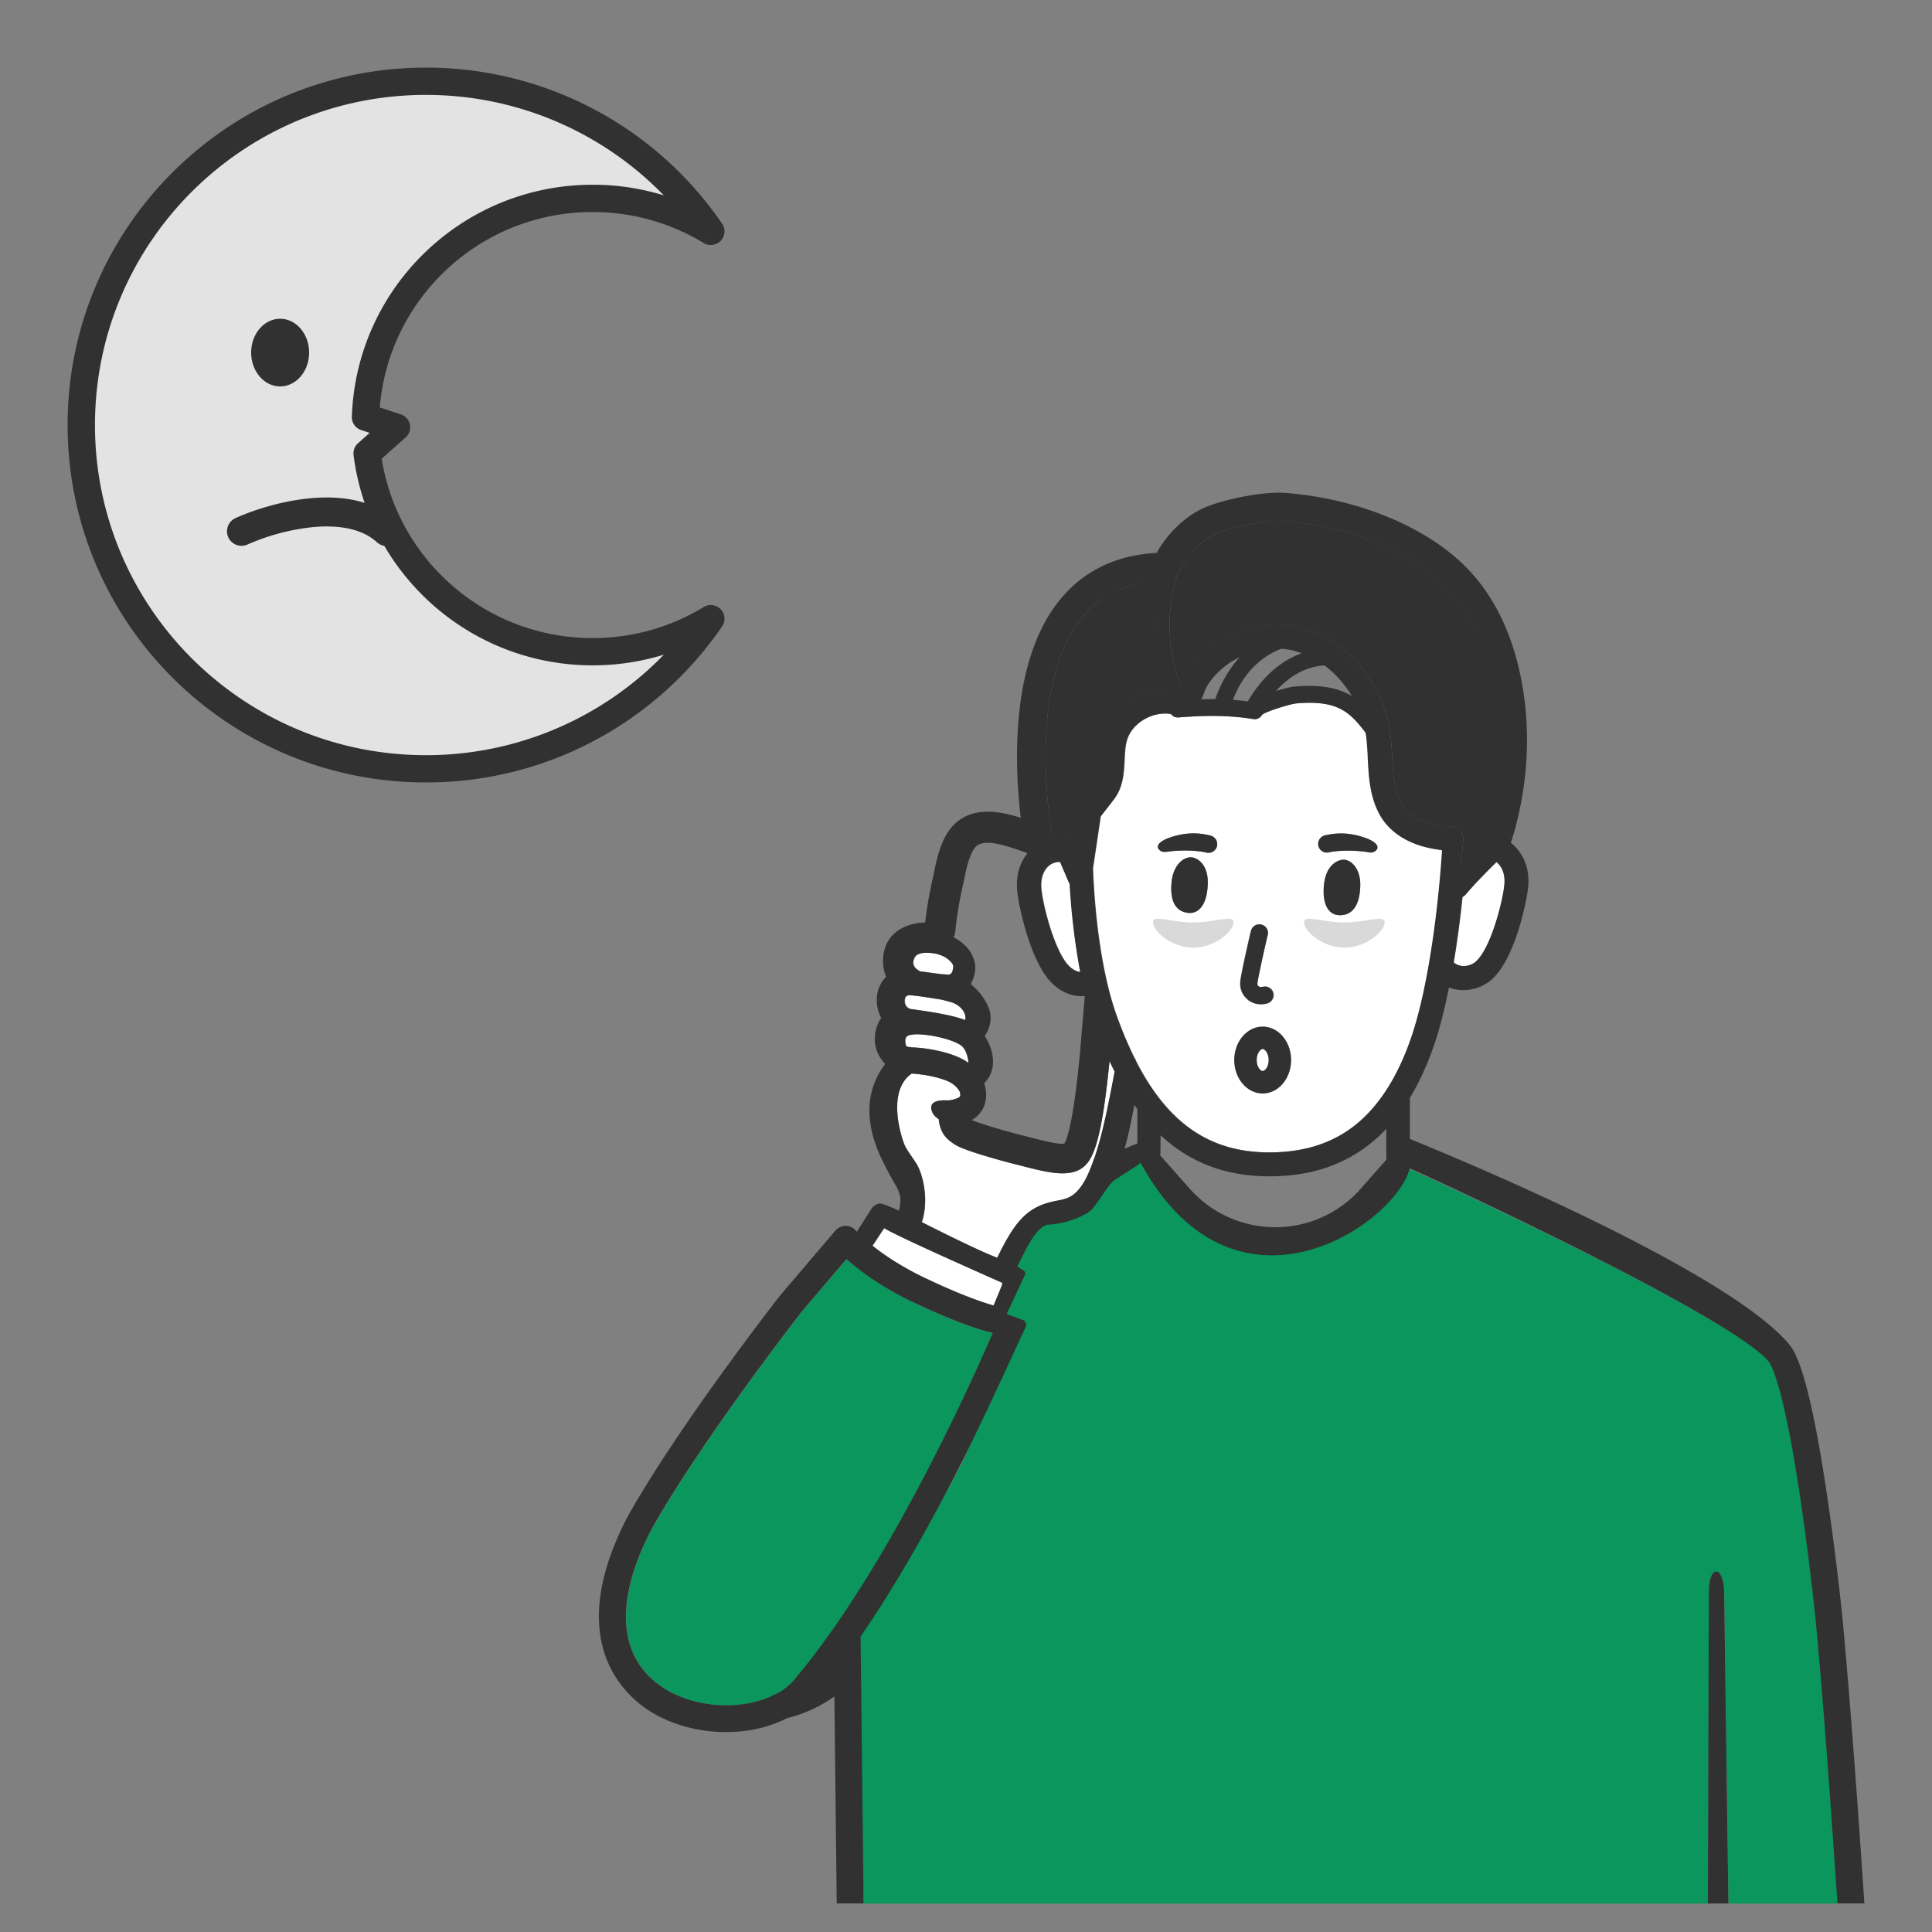
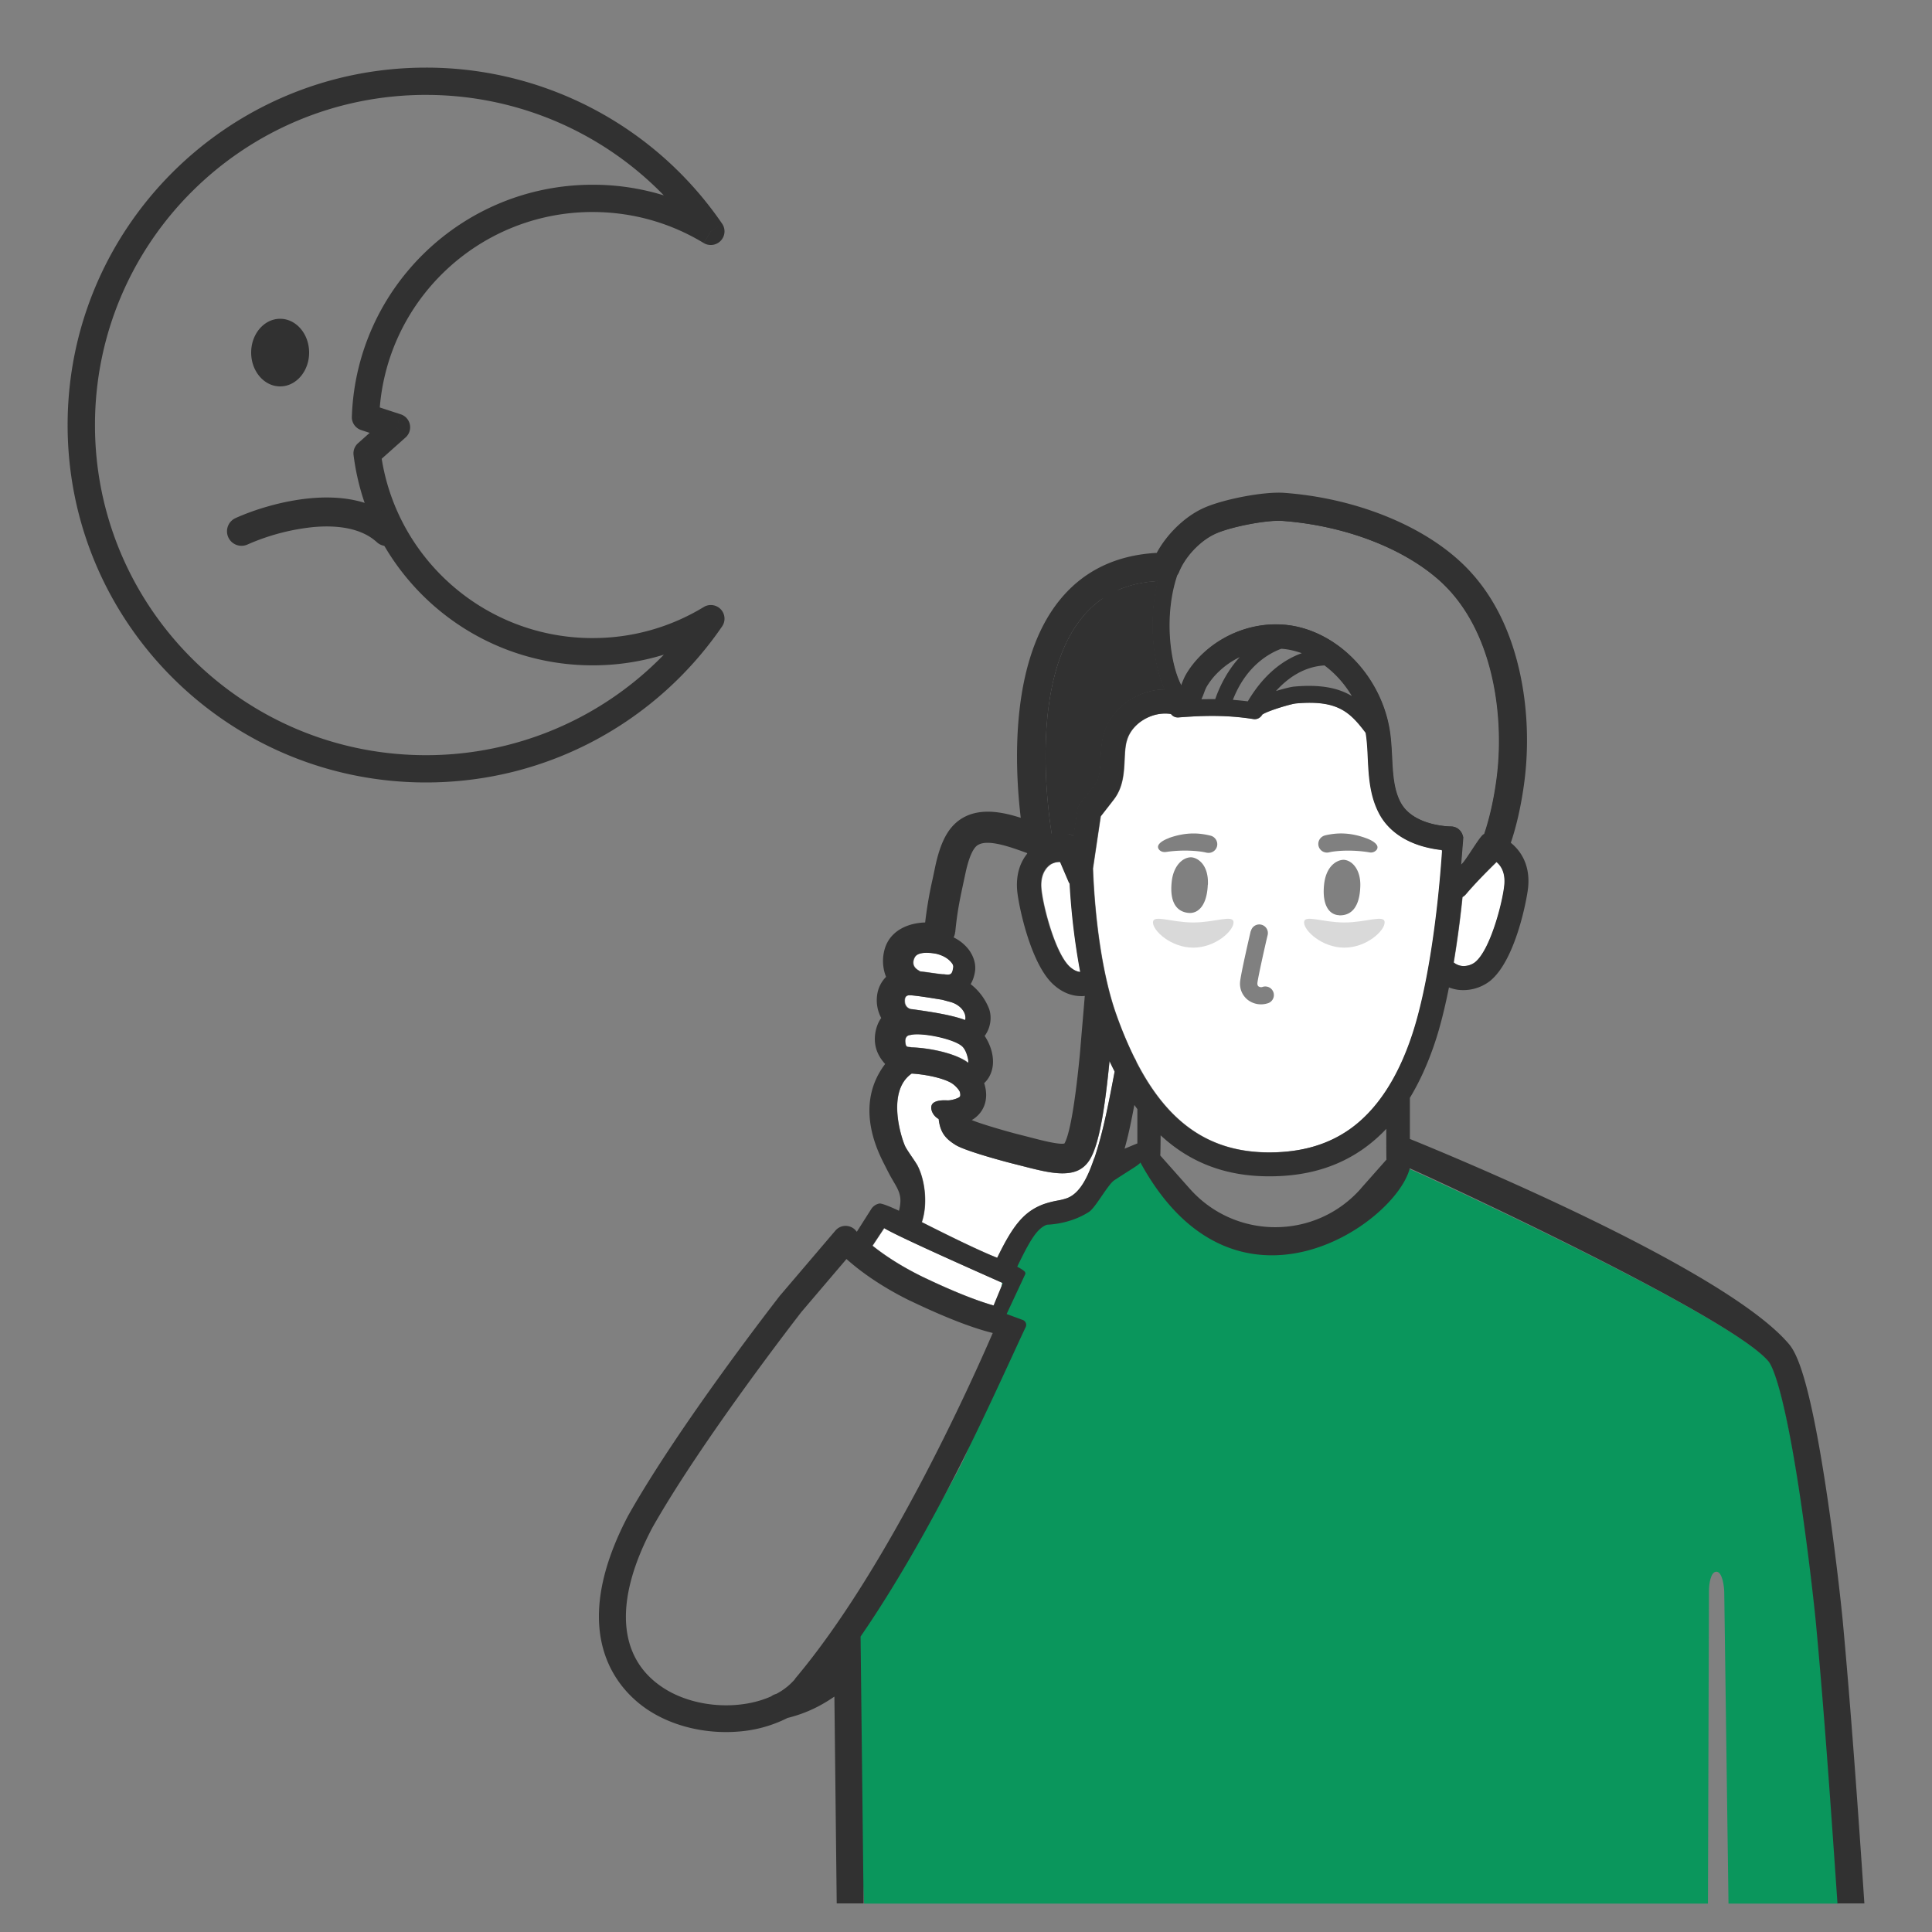
<svg xmlns="http://www.w3.org/2000/svg" width="100" height="100" fill="none">
  <rect width="100%" height="100%" fill="#808080" stroke="none" />
-   <path fill="#E3E3E3" fill-rule="evenodd" d="M30.805 10.131c2.269 0 4.39.632 6.194 1.73A18.07 18.07 0 0 0 22.07 4C12.089 4 4 12.059 4 22s8.09 18 18.069 18A18.07 18.07 0 0 0 37 32.139a11.9 11.9 0 0 1-6.195 1.729c-6.074 0-11.087-4.53-11.82-10.382l1.535-1.368-1.621-.532c.218-6.363 5.464-11.455 11.906-11.455" clip-rule="evenodd" />
  <path fill="#313131" d="m36.792 11.977-.368.602a.71.71 0 0 0 1.074-.546.7.7 0 0 0-.121-.455zm0 20.046.585.398a.705.705 0 0 0-.492-1.098.7.7 0 0 0-.461.097zm-17.789-8.554-.472-.527a.7.7 0 0 0-.23.614zm1.517-1.353.472.527a.705.705 0 0 0-.25-1.198zm-1.6-.525-.709-.024a.704.704 0 0 0 .487.695zm18.24-10.218a12.43 12.43 0 0 0-6.485-1.811v1.412c2.107 0 4.073.587 5.747 1.605zm-15.111-6.46a17.13 17.13 0 0 1 14.158 7.461l1.17-.796A18.55 18.55 0 0 0 22.049 3.5zM4.916 22c0-9.437 7.67-17.088 17.133-17.088V3.5C11.805 3.5 3.5 11.783 3.5 22zm17.133 17.088c-9.463 0-17.133-7.65-17.133-17.088H3.5c0 10.217 8.305 18.5 18.549 18.5zm14.159-7.463a17.13 17.13 0 0 1-14.16 7.463V40.5c6.37 0 11.99-3.203 15.329-8.079zm-5.533 2.813a12.44 12.44 0 0 0 6.485-1.812l-.736-1.206a11 11 0 0 1-5.75 1.606zM18.301 23.556c.769 6.136 6.015 10.882 12.374 10.882v-1.411c-5.636 0-10.288-4.208-10.97-9.645zm1.747-1.966-1.517 1.352.944 1.053 1.517-1.352zm-1.35.672 1.601.526.442-1.343-1.601-.524zm11.977-12.7c-6.742 0-12.234 5.335-12.463 12.004l1.415.049c.202-5.912 5.071-10.642 11.048-10.642zM14.5 20c.828 0 1.5-.784 1.5-1.75s-.672-1.75-1.5-1.75-1.5.784-1.5 1.75.672 1.75 1.5 1.75" />
  <path fill="#313131" fill-rule="evenodd" d="M16.195 27.284a11.3 11.3 0 0 0-3.385.9.75.75 0 0 1-.62-1.367c.894-.405 2.35-.885 3.866-1.026 1.493-.14 3.214.037 4.447 1.153a.75.75 0 1 1-1.006 1.112c-.767-.695-1.962-.896-3.302-.772" clip-rule="evenodd" />
  <path fill="#fff" d="M47.145 53.565s-.016 0-.036.006h-.016c-.089.02-.245.083-.224.354.026.334.125.23.318.282.818.026 2.023.245 2.742.667q.097.053.193.13a.5.5 0 0 0 0-.15c-.041-.246-.14-.554-.318-.71-.443-.391-2.101-.725-2.664-.584zm.412-3.342q.039.022.078.052c.423.042.73.105 1.163.146h.02s.048 0 .069.005c.323.042.411.016.464-.323.005-.041.03-.135-.058-.25-.161-.209-.406-.386-.813-.49h-.005c-.417-.078-.965-.1-1.116.188-.042.083-.22.438.198.672m7.805-.203q.284.267.569.292c-.282-1.44-.46-3.03-.548-4.573a.6.6 0 0 1-.062-.11l-.433-1.01a.9.9 0 0 0-.443.098c-.178.105-.59.428-.532 1.246.062.85.693 3.332 1.455 4.062zm-8.206 2.21s.052 0 .078.006c.923.13 2.007.287 2.742.563.089-.391-.276-.83-.829-.954l-.365-.1c-.438-.067-1.09-.182-1.606-.229-.125 0-.354-.036-.328.334.02.271.209.35.313.38zm4.291 15.345.48-1.163c-1.278-.563-5.506-2.44-6.147-2.846l-.605.912c.558.448 1.402 1.027 2.57 1.6 1.836.882 3.009 1.299 3.707 1.497z" />
-   <path fill="#0A965C" d="M47.134 67.336h-.005c-1.637-.803-2.706-1.627-3.3-2.164l-2.336 2.742c-.24.313-5.162 6.648-7.717 11.169-1.981 3.759-1.799 6.684.506 8.243 1.616 1.09 4.01 1.22 5.652.48a.64.64 0 0 1 .26-.126c.37-.191.699-.452.97-.766 4.73-5.605 9.015-15.09 10.235-17.905-.808-.198-2.142-.646-4.265-1.663z" />
  <path fill="#313131" d="M57.27 30.328c-.046.078-.088.198-.14.323-.042.11-.084.219-.136.333q.346-.009.714-.01c.178-.516.558-1.397 1.267-2.174a4.3 4.3 0 0 0-1.09.756 3.9 3.9 0 0 0-.614.766z" />
  <path fill="#fff" d="M77.47 44.618c-.386.376-1.075 1.059-1.59 1.674a.7.7 0 0 1-.173.14 55 55 0 0 1-.454 3.384.85.85 0 0 0 .397.178.98.98 0 0 0 .709-.188c.797-.636 1.434-3.123 1.517-4 .068-.687-.214-1.031-.407-1.188" />
  <path fill="#313131" d="M54.434 43.164h.772c.135 0 .265.041.37.12l.203-1.372a.6.6 0 0 1 .125-.292s.652-.829.772-.99c.25-.324.276-.803.302-1.361.021-.391.037-.793.141-1.194.25-1.001 1.069-1.846 2.133-2.206a3.3 3.3 0 0 1 1.037-.177c-.573-1.272-.87-3.55-.35-5.62-1.688.098-2.981.719-3.936 1.897-2.591 3.186-1.85 9.4-1.57 11.184z" />
  <path fill="#313131" fill-rule="evenodd" d="M53.934 43.192c-.145-.927-.397-2.937-.292-5.129.105-2.203.574-4.688 1.973-6.409 1.054-1.301 2.485-1.976 4.296-2.082l.68-.04-.166.661c-.495 1.966-.205 4.128.32 5.293l.318.706h-.774c-.285 0-.585.052-.877.15-.92.312-1.603 1.035-1.808 1.854v.004c-.086.327-.103.657-.123 1.037l-.003.057a7 7 0 0 1-.075.83c-.048.27-.137.558-.328.807-.068.091-.263.341-.436.563l-.238.303-.104.132-.002.003-.003.003-.01.017a.2.2 0 0 0-.008.034l-.327 2.201-.671-.504a.12.12 0 0 0-.07-.02h-1.272zm1.845-1.28a.6.6 0 0 1 .125-.292s.652-.829.772-.99c.25-.324.276-.803.302-1.361l.004-.072c.02-.368.04-.745.137-1.122.25-1.001 1.069-1.846 2.133-2.206q.253-.085.513-.13.263-.047.524-.047a5 5 0 0 1-.192-.495c-.4-1.195-.582-2.94-.269-4.617q.048-.255.112-.509a7 7 0 0 0-.526.05c-1.435.188-2.558.795-3.41 1.848-2.592 3.186-1.852 9.4-1.57 11.184v.01h.772c.135 0 .265.042.37.12z" clip-rule="evenodd" />
  <path fill="#0A965C" d="M93.121 77.002c-.823-5.323-1.407-6.35-1.569-6.538-2.034-2.398-17.978-9.698-18.656-9.985-5.74 7.54-13.545 2.764-13.629-.829 0 0-3.477 2.159-4.014 2.367-.021.006-3.103 3.092-3.103 3.092-.432 1.017-.85 7.613-2.34 10.574-1.79 3.546-4.068 6.57-5.762 9.036l.678 13.812h43.677l.052-16.19c0-.307.078-.99.386-.99.307 0 .401.756.406 1.058l.22 16.122h5.667c-.297-4.38-.688-9.975-1.121-14.558-.063-.667-.396-3.811-.886-6.965z" />
-   <path fill="#313131" d="M62.187 28.596a3.4 3.4 0 0 0-.547-.157 4 4 0 0 0-.517-.073c-.683.256-1.835.928-2.502 2.644q.373.023.771.078c.881-1.491 1.93-2.18 2.795-2.492m2.591 2.22a5.4 5.4 0 0 0-1.418-1.584c-1.095.073-1.924.678-2.508 1.324.391-.12.777-.214.944-.23 1.402-.125 2.304.084 2.982.49" />
  <path fill="#fff" d="M47.468 60.27c.391.705.59 1.982.256 2.988 1.272.642 2.961 1.476 3.905 1.846.792-1.642 1.36-2.393 2.409-2.779.245-.089.49-.14.704-.182a3 3 0 0 0 .51-.13c.704-.272 1.1-1.19 1.393-2.05.453-1.324.771-3.003 1.053-4.494a26 26 0 0 1-.266-.543c-.219 2.206-.506 4.333-1.059 5.157-.323.485-.802.652-1.381.652-.61 0-1.33-.188-2.101-.386-.157-.042-.313-.083-.48-.125-.026-.005-2.393-.615-2.951-.965-.5-.313-.788-.625-.87-1.34-.309-.167-.444-.516-.36-.72.083-.203.417-.265.797-.244.209.01.537-.094.631-.167.031-.021.083-.063.031-.26-.026-.1-.234-.35-.448-.475-.485-.282-1.444-.454-2.05-.485-1.297.902-.562 3.259-.343 3.749.088.198.5.75.61.954zm10.856-21.898c-.073.282-.09.61-.105.95-.031.672-.068 1.433-.563 2.064-.094.12-.485.626-.672.865l-.402 2.701c.1 2.649.49 5.543 1.204 7.55.292.829.605 1.575.944 2.252q.057.095.1.199c1.652 3.222 3.842 4.692 6.882 4.692h.036c1.642-.005 2.993-.396 4.13-1.2 1.397-.984 2.487-2.627 3.232-4.89.798-2.403 1.325-6.178 1.549-9.5l-.016-.062a6 6 0 0 1-1.032-.204c-1.038-.307-1.804-.901-2.221-1.704-.475-.913-.527-1.898-.574-2.847a19 19 0 0 0-.068-.99c-.01-.11-.031-.22-.047-.33 0-.005-.01-.01-.015-.015-.808-1.058-1.45-1.69-3.593-1.496-.27.026-1.47.385-1.746.578a.4.4 0 0 1-.125.146.42.42 0 0 1-.334.084c-1.497-.235-2.784-.167-3.88-.084a.42.42 0 0 1-.38-.177l-.115-.016a2.1 2.1 0 0 0-.86.105c-.667.224-1.178.735-1.324 1.33zm10.996 9c-.511-.016-.892-.506-.788-1.565.11-1.105.798-1.34 1.075-1.298.427.063.829.553.802 1.36-.03 1.08-.464 1.529-1.09 1.508zm-.725-4.135c.547-.125 1.24-.183 2.153.161.256.094.704.334.5.595a.38.38 0 0 1-.37.125c-.86-.146-1.72-.089-2.09 0a.45.45 0 0 1-.553-.428.46.46 0 0 1 .365-.453zm-6.08 2.555c-.041 1.063-.49 1.506-.995 1.46-.62-.058-.991-.553-.871-1.627.089-.803.553-1.241.985-1.251.282-.006.934.307.887 1.418zm2.232 2.398a.444.444 0 1 1 .866.209c-.157.651-.517 2.283-.532 2.497 0 .094.031.136.057.157.057.041.14.052.193.036a.445.445 0 1 1 .255.85 1.123 1.123 0 0 1-.996-.182 1.06 1.06 0 0 1-.406-.897c.01-.344.547-2.644.553-2.665zm-4.254-4.812c.917-.329 1.61-.261 2.158-.126a.46.46 0 0 1 .355.46.45.45 0 0 1-.417.432c-.047 0-.094 0-.141-.01-.37-.094-1.23-.167-2.091-.037-.14.021-.287-.02-.37-.13-.198-.26.255-.495.51-.584z" />
-   <path fill="#313131" d="M88.836 81.345c-.308 0-.386.683-.386.99l-.052 16.19h1.063l-.219-16.122c0-.307-.099-1.058-.406-1.058m-24.24-29.594a1.11 1.11 0 0 0 .996.182.447.447 0 0 0 .297-.552.446.446 0 0 0-.553-.298.26.26 0 0 1-.192-.036c-.032-.02-.063-.063-.058-.156.016-.214.376-1.846.532-2.498a.44.44 0 0 0-.329-.537.44.44 0 0 0-.537.328c-.005.021-.542 2.326-.552 2.665-.016.365.13.683.406.897zm-2.967-7.378c-.432.01-.896.449-.985 1.251-.115 1.075.25 1.57.87 1.627.511.047.955-.39.996-1.46.047-1.11-.604-1.423-.886-1.418zm7.972.131c-.276-.042-.964.193-1.074 1.298-.104 1.064.277 1.554.788 1.564.625.021 1.058-.427 1.09-1.506.025-.809-.376-1.299-.804-1.361zm-9.25-.412c.861-.13 1.721-.058 2.092.036q.07.017.14.01a.447.447 0 0 0 .418-.432.46.46 0 0 0-.355-.46c-.542-.135-1.24-.203-2.159.126-.255.094-.709.323-.51.584.083.11.229.151.37.13zm8.291.036c.047 0 .094 0 .14-.01.371-.089 1.237-.141 2.092 0a.38.38 0 0 0 .37-.126c.203-.26-.245-.5-.5-.594-.913-.344-1.607-.287-2.154-.162a.46.46 0 0 0-.365.454c.01.245.193.417.412.438zM61.181 35.416c.063-.162.13-.344.235-.517.219-.37.495-.72.818-1.027 1.304-1.256 3.175-1.809 4.88-1.439 2.508.542 4.557 2.93 4.865 5.678.042.36.057.72.078 1.07.042.854.084 1.662.433 2.335.647 1.24 2.544 1.267 2.623 1.267h.01a.6.6 0 0 1 .459.214.7.7 0 0 1 .14.27c0 .016.011.037.022.069l-.115 1.428c.193-.068 1.037-1.595 1.21-1.585.177-.532.474-1.554.656-2.987.391-3.124-.161-7.654-3.003-10.168-1.903-1.678-4.932-2.826-8.108-3.06-.813-.063-2.752.318-3.519.688-.766.365-1.522 1.173-1.835 1.955a1 1 0 0 1-.094.167c-.704 2.086-.38 4.599.224 5.725.01-.026.021-.047.026-.073z" />
  <path fill="#313131" fill-rule="evenodd" d="M60.885 34.83q.1.31.217.555l.013.027.045.087.007-.017a.3.3 0 0 0 .02-.056l-.006-.01.012-.032c.06-.154.125-.324.223-.485l.014-.023c.216-.361.488-.703.804-1.004 1.304-1.256 3.175-1.809 4.88-1.439 2.508.542 4.557 2.93 4.865 5.678.034.294.05.589.067.877l.011.192c.042.855.084 1.663.433 2.336.647 1.24 2.544 1.267 2.623 1.267h.01a.6.6 0 0 1 .459.214.7.7 0 0 1 .14.27q.001.017.012.042l.01.027-.115 1.428c.09-.032.322-.381.561-.744l.015-.023c.269-.407.543-.823.633-.818.178-.532.475-1.554.657-2.988.391-3.123-.161-7.654-3.003-10.167-1.903-1.679-4.932-2.826-8.108-3.06-.813-.063-2.752.318-3.519.688-.766.365-1.522 1.173-1.835 1.955a1 1 0 0 1-.094.167c-.587 1.738-.46 3.774-.051 5.056m-.318-5.413a.4.4 0 0 1-.04.07l-.042.06-.023.067c-.377 1.118-.475 2.336-.404 3.415.072 1.072.314 2.059.662 2.706l.507.944.397-.994.005-.012.012-.03a1 1 0 0 0 .035-.119l.002-.007c.053-.137.1-.252.165-.359l.003-.004c.196-.33.443-.644.733-.92l.002-.002c1.19-1.146 2.893-1.643 4.427-1.31 2.278.492 4.188 2.689 4.474 5.245v.002c.033.278.048.554.065.842l.011.196.002.037c.04.819.084 1.727.486 2.502.418.802 1.216 1.173 1.83 1.35.628.179 1.173.187 1.237.187h.01a.1.1 0 0 1 .077.036l.004.005a.2.2 0 0 1 .033.07l-.168 2.097.726-.255c.105-.037.179-.1.209-.127q.06-.054.103-.105c.057-.066.117-.146.175-.227.104-.146.225-.33.34-.504l.037-.055c.13-.198.25-.377.346-.507l.015-.02.171.01.122-.364c.185-.556.491-1.61.678-3.082v-.001c.203-1.614.161-3.59-.299-5.492s-1.348-3.767-2.869-5.112c-2.003-1.768-5.144-2.944-8.4-3.185-.479-.037-1.222.055-1.912.19-.691.135-1.419.332-1.862.546-.878.419-1.721 1.32-2.082 2.216" clip-rule="evenodd" />
  <path fill="#313131" d="M95.374 83.838c-.1-1.048-.449-4.15-.897-7.044-.85-5.49-1.48-6.752-1.882-7.227-3.337-3.936-17.707-9.839-19.62-10.615v-2.128q.758-1.25 1.298-2.867c.266-.793.506-1.758.725-2.847.161.062.318.099.453.12a2.262 2.262 0 0 0 1.663-.448c1.34-1.07 1.93-4.302 1.982-4.855.125-1.293-.511-1.997-.897-2.304.209-.61.522-1.726.714-3.26.136-1.084.282-3.263-.281-5.703-.558-2.42-1.632-4.349-3.202-5.73-2.127-1.883-5.474-3.165-8.957-3.42-1.069-.079-3.254.343-4.255.823-.938.449-1.835 1.335-2.346 2.284-2.111.115-3.796.933-5.016 2.435-2.586 3.175-2.34 8.592-2.023 11.278-.959-.308-2.064-.517-2.966-.016-.74.412-1.184 1.194-1.476 2.617q-.061.29-.115.548a21 21 0 0 0-.39 2.268c-.861.026-1.727.39-2.05 1.24a2.22 2.22 0 0 0 .026 1.575 1.65 1.65 0 0 0-.464.96 1.94 1.94 0 0 0 .214 1.168q-.212.298-.292.698c-.125.657.057 1.205.495 1.684-1.538 2.023-.5 4.291-.083 5.115.13.256.245.49.37.715.37.662.642.938.428 1.767-.282-.136-.871-.396-1.012-.375a.64.64 0 0 0-.412.27l-.756 1.19a.2.2 0 0 1-.047-.053.7.7 0 0 0-.531-.25.69.69 0 0 0-.532.245l-2.832 3.322s-.01.015-.02.02c-.209.272-5.188 6.659-7.847 11.362q-.001.008-.01.015c-3.306 6.262-.434 9.114.953 10.053 1.132.766 2.597 1.183 4.088 1.183q.284.001.569-.02a6.75 6.75 0 0 0 2.622-.71c1.074-.266 1.82-.693 2.425-1.105l.12 10.704H44.7l-.157-13.812c1.695-2.466 3.452-5.49 5.24-9.035 1.345-2.67 2.8-5.923 3.306-6.982a.27.27 0 0 0-.151-.37l-.835-.308.97-2.075c0-.036 0-.068-.02-.099-.037-.062-.199-.167-.402-.276.667-1.377 1.027-1.982 1.533-2.17.02-.01 1.147 0 2.184-.667.334-.213.98-1.423 1.31-1.637.938-.615 1.25-.777 1.35-.917 4.885 8.936 13.19 3.206 13.941.302.678.282 16.529 7.581 18.562 9.985.162.187.746 1.215 1.57 6.538.484 3.15.823 6.293.886 6.966.433 4.583.819 10.177 1.12 14.557H96.5c-.297-4.406-.694-10.052-1.126-14.688zM77.86 45.808c-.083.875-.72 3.362-1.517 3.998a.97.97 0 0 1-.71.188.8.8 0 0 1-.395-.177 55 55 0 0 0 .453-3.384.6.6 0 0 0 .172-.14c.516-.61 1.205-1.294 1.59-1.675.193.157.475.501.407 1.19M60.915 29.768c.036-.052.073-.104.094-.167.318-.787 1.069-1.59 1.835-1.955.767-.37 2.711-.745 3.52-.688 3.175.235 6.204 1.376 8.107 3.06 2.842 2.514 3.39 7.044 3.003 10.168-.177 1.428-.474 2.455-.657 2.987-.177-.005-1.016 1.517-1.21 1.585l.115-1.428c-.01-.027-.015-.053-.02-.068a.637.637 0 0 0-.6-.485h-.01c-.079 0-1.977-.026-2.623-1.267-.35-.673-.391-1.48-.433-2.336a15 15 0 0 0-.078-1.069c-.308-2.748-2.357-5.135-4.865-5.678-1.705-.365-3.571.183-4.88 1.44-.323.312-.6.656-.818 1.026-.1.172-.172.355-.235.517-.01.026-.02.047-.026.073-.605-1.127-.928-3.64-.224-5.725zm5.402 3.812c.172.01.349.036.516.072q.281.063.547.157c-.87.313-1.913 1.001-2.794 2.492a23 23 0 0 0-.772-.078c.667-1.715 1.82-2.388 2.503-2.643M62.9 36.187c-.245 0-.48 0-.714.006.052-.115.1-.23.136-.334.047-.125.093-.245.14-.323a3.6 3.6 0 0 1 .616-.767 4.2 4.2 0 0 1 1.09-.756c-.71.777-1.09 1.658-1.268 2.175m5.652-1.746c.563.417 1.048.96 1.419 1.585-.678-.407-1.58-.615-2.983-.49-.167.015-.553.11-.944.23.584-.647 1.413-1.257 2.508-1.325m-12.57-2.477c.954-1.173 2.247-1.799 3.936-1.898-.521 2.065-.224 4.344.35 5.621a3.3 3.3 0 0 0-1.038.177c-1.069.36-1.882 1.205-2.133 2.206-.099.401-.12.803-.14 1.194-.026.558-.047 1.037-.303 1.36l-.772.991a.6.6 0 0 0-.125.292l-.203 1.372a.6.6 0 0 0-.37-.12h-.772v-.01c-.276-1.784-1.022-8.004 1.57-11.185m-1.56 12.748a.9.9 0 0 1 .444-.099l.433 1.012a.4.4 0 0 0 .062.11 36 36 0 0 0 .548 4.572c-.188-.016-.381-.115-.569-.292-.761-.73-1.392-3.207-1.454-4.062-.058-.818.354-1.142.531-1.246zm-4.979 3.535c.105-1.063.235-1.668.396-2.43q.057-.264.12-.557c.272-1.309.58-1.481.684-1.538.526-.292 1.673.125 2.434.401l.073.026c.006.01.01.021.021.032-.313.385-.589.985-.526 1.866.047.683.657 3.749 1.835 4.87.547.521 1.095.641 1.48.641h.074q.06-.001.114-.01c-.078.96-.166 1.95-.245 2.91l-.015.166c-.308 3.154-.6 4.228-.793 4.562-.276.073-1.178-.161-1.84-.334l-.49-.125c-.652-.161-2.122-.594-2.467-.756.058-.031.11-.062.162-.104.5-.38.694-.99.521-1.663q-.017-.07-.041-.141c.208-.193.349-.443.417-.74.125-.548-.047-1.19-.391-1.705.302-.402.396-.975.214-1.44a3 3 0 0 0-.939-1.24c.14-.235.198-.485.224-.652.058-.375-.062-.787-.328-1.142a2.2 2.2 0 0 0-.777-.625.8.8 0 0 0 .078-.272zm.662 6.763c-.067-.047-.13-.094-.193-.13-.724-.423-1.923-.642-2.742-.668-.193-.052-.287.052-.318-.282-.02-.27.136-.338.224-.354h.016c.02 0 .036 0 .036-.005.563-.141 2.221.193 2.665.584.177.156.276.469.318.709a.5.5 0 0 1 0 .151zm-2.768-5.454c.151-.287.698-.266 1.116-.188h.005c.412.105.652.277.813.49.089.115.063.209.058.25-.053.34-.141.366-.465.324h-.088c-.433-.047-.74-.104-1.163-.151-.026-.016-.052-.037-.078-.052-.417-.235-.245-.59-.198-.673m-.183 1.96c.522.047 1.173.162 1.606.23l.365.099c.553.125.918.563.83.954-.736-.276-1.826-.433-2.743-.563-.026 0-.052-.005-.078-.005a.396.396 0 0 1-.313-.38c-.026-.366.208-.34.328-.334zM41.15 86.91c-.272.314-.601.574-.97.766a.7.7 0 0 0-.26.125c-1.643.74-4.036.61-5.652-.48-2.305-1.553-2.488-4.483-.506-8.243 2.555-4.52 7.477-10.855 7.716-11.168l2.336-2.743c.595.532 1.663 1.361 3.3 2.164h.006c2.122 1.017 3.462 1.47 4.265 1.664-1.22 2.82-5.511 12.304-10.24 17.904zM51.43 67.575c-.704-.198-1.872-.615-3.707-1.496-1.168-.574-2.013-1.152-2.57-1.6l.604-.913c.641.407 4.87 2.278 6.147 2.847l-.48 1.162zm5.198-7.612c-.292.86-.688 1.778-1.392 2.05a3 3 0 0 1-.511.13 5 5 0 0 0-.704.182c-1.043.386-1.611 1.137-2.409 2.779-.943-.365-2.633-1.2-3.905-1.846.339-1.011.136-2.284-.255-2.987-.115-.204-.522-.751-.61-.955-.22-.49-.955-2.846.344-3.748.605.031 1.564.203 2.049.485.214.125.422.375.448.474.047.198 0 .24-.031.26-.094.074-.422.178-.631.168-.38-.021-.714.041-.798.245-.083.203.052.552.36.72.083.719.37 1.026.87 1.34.559.349 2.926.959 2.952.964.167.041.323.083.48.12.776.198 1.496.386 2.1.386.606 0 1.054-.167 1.382-.652.553-.819.84-2.946 1.059-5.157q.132.276.266.542c-.282 1.492-.6 3.176-1.053 4.495zm2.237-.777c-.162.063-.38.157-.657.271.214-.756.35-1.444.506-2.263l.156.214v1.783zm-.052-4.228a1 1 0 0 0-.1-.198 22 22 0 0 1-.943-2.253c-.714-2.007-1.105-4.896-1.205-7.55l.402-2.7c.188-.24.584-.746.673-.866.49-.636.526-1.397.563-2.065.015-.344.031-.667.104-.949.146-.594.657-1.1 1.324-1.33.287-.098.584-.13.86-.103.037 0 .074.01.115.015a.44.44 0 0 0 .38.177c1.09-.083 2.384-.156 3.88.084.12.02.24-.01.334-.084a.5.5 0 0 0 .125-.146c.276-.193 1.476-.552 1.747-.578 2.143-.193 2.789.438 3.592 1.496 0 .005.01.01.016.016q.03.165.047.328c.036.318.052.647.067.99.047.95.1 1.935.574 2.848.417.808 1.189 1.397 2.221 1.705.391.114.756.177 1.032.203l.016.063c-.224 3.326-.75 7.096-1.549 9.5-.75 2.262-1.84 3.905-3.232 4.89-1.137.798-2.487 1.189-4.13 1.2h-.036c-3.04 0-5.224-1.471-6.882-4.693zm11.616 6.574c-2.351 2.65-6.486 2.65-8.843 0l-1.532-1.725c.01-.053.015-.517.02-1.043 1.539 1.428 3.39 2.122 5.616 2.122h.042c1.908-.005 3.488-.475 4.838-1.424a8 8 0 0 0 1.184-1.032c0 .787 0 1.575.01 1.59l-1.335 1.507z" />
-   <path fill="#313131" d="M63.882 54.867c0 .957.661 1.734 1.474 1.734s1.474-.777 1.474-1.734c0-.956-.661-1.733-1.474-1.733s-1.474.777-1.474 1.733m1.474-.567c.123 0 .307.226.307.568 0 .34-.185.567-.307.567s-.307-.226-.307-.568c0-.34.185-.567.307-.567" />
  <path fill="#D9D9D9" d="M63.848 47.747c0 .431-.934 1.303-2.086 1.303s-2.085-.872-2.085-1.303c0-.432.934 0 2.085 0 1.152 0 2.086-.432 2.086 0m7.82 0c0 .431-.933 1.303-2.085 1.303s-2.085-.872-2.085-1.303c0-.432.933 0 2.085 0s2.086-.432 2.086 0" />
</svg>